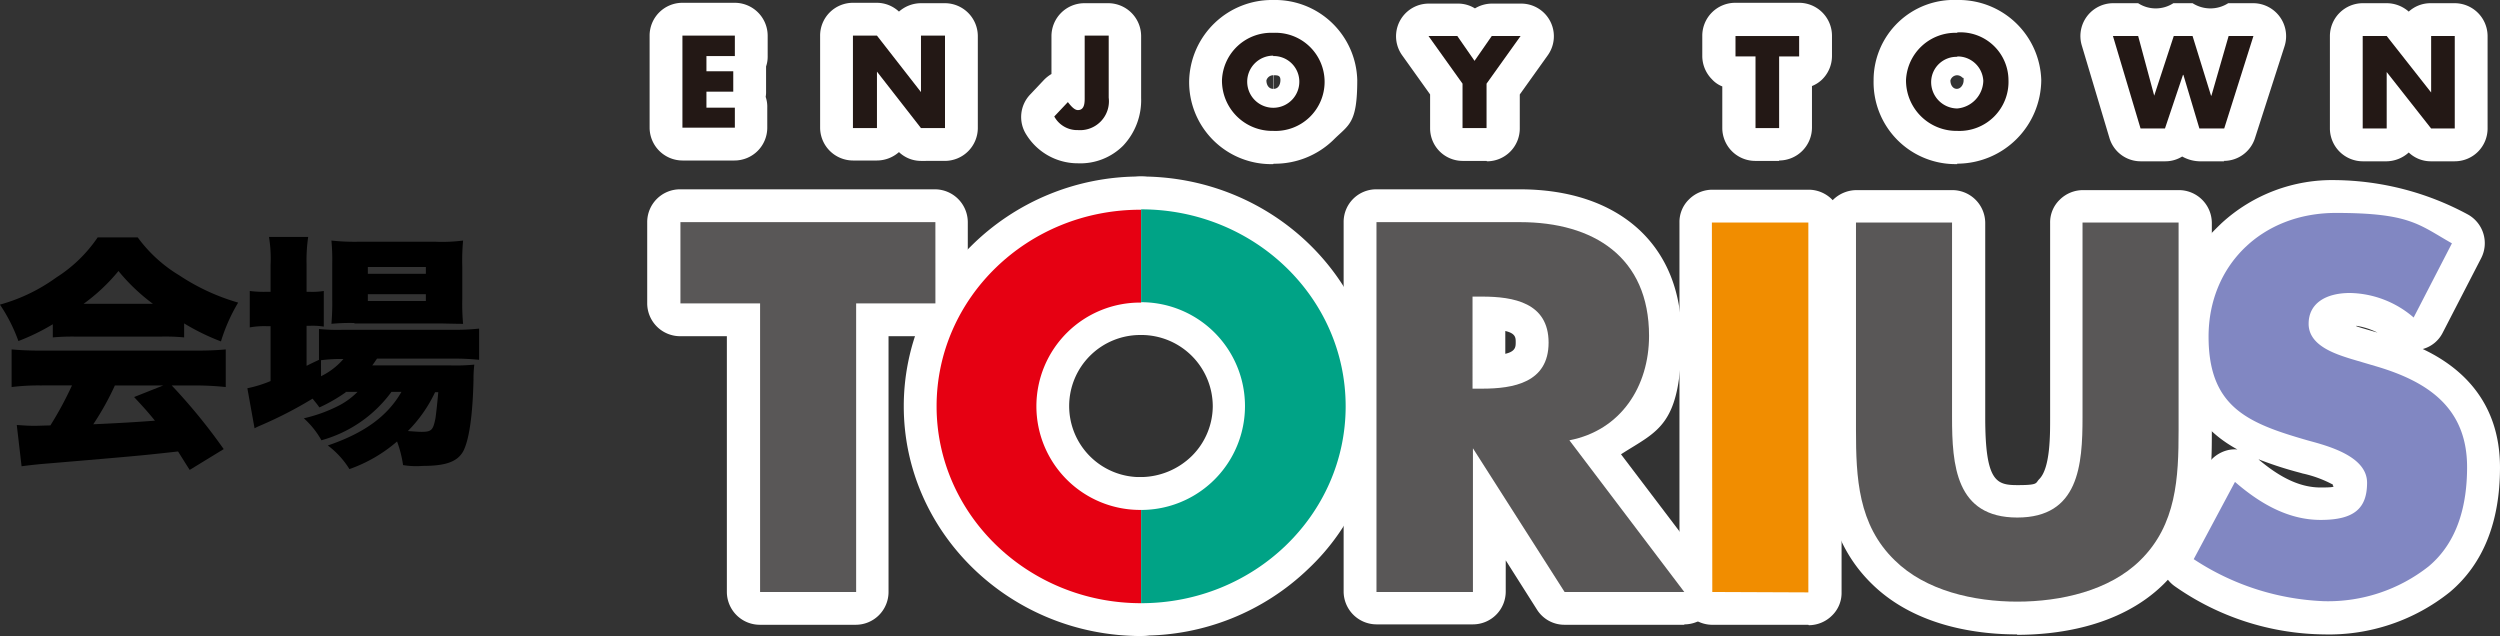
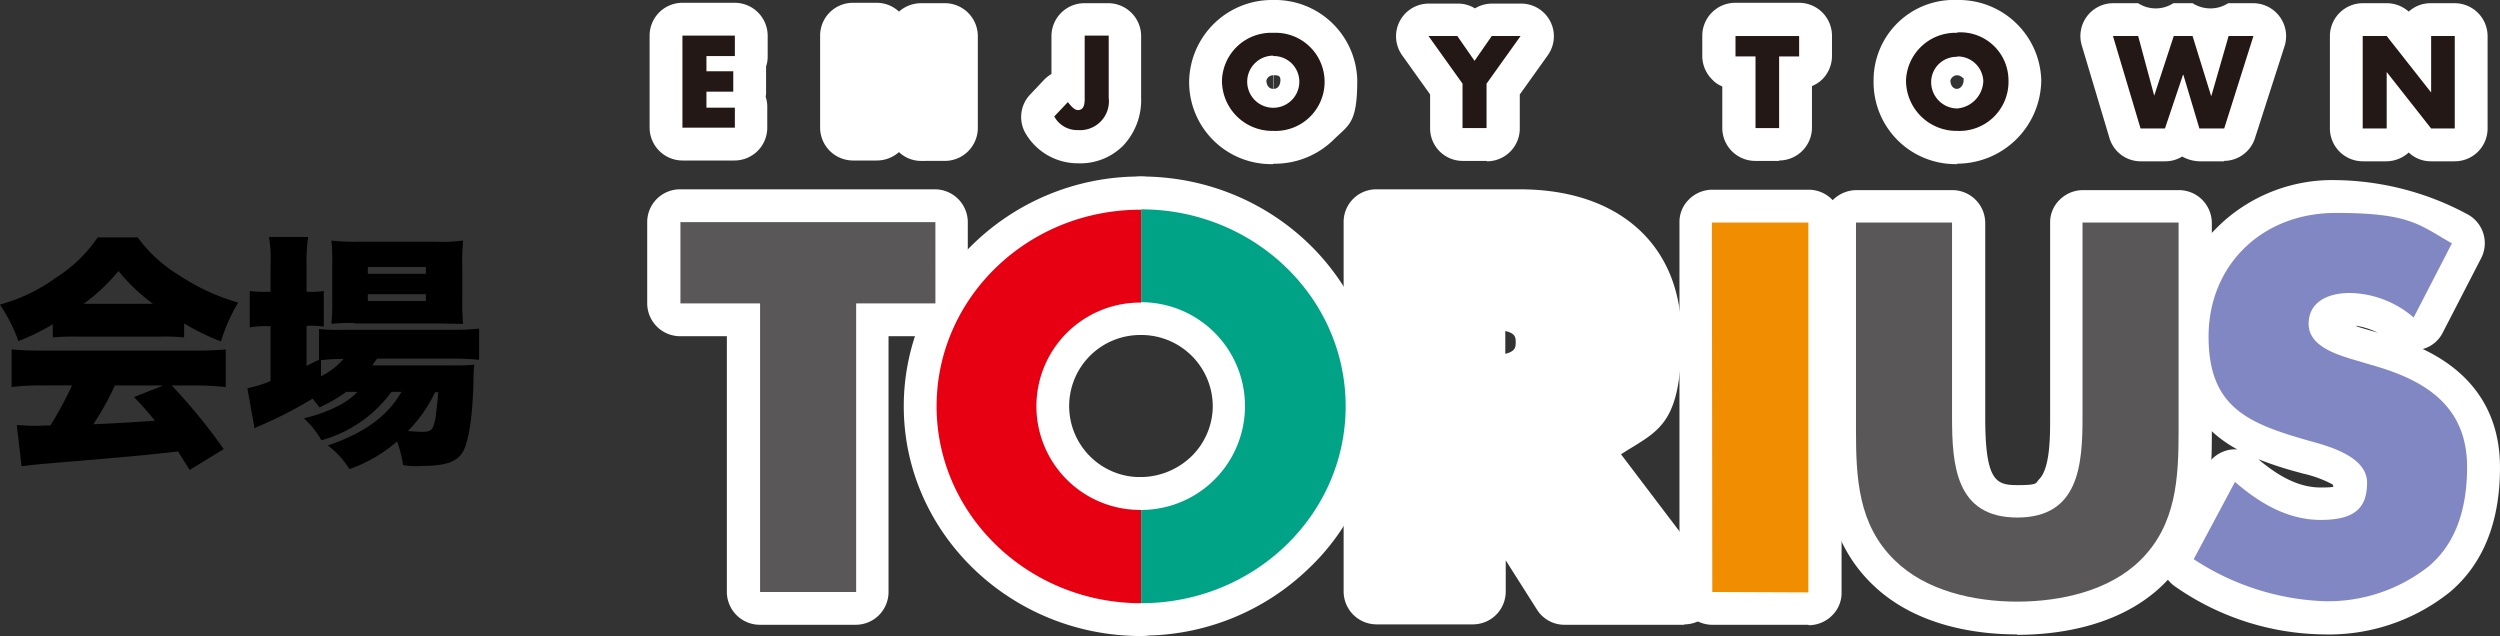
<svg xmlns="http://www.w3.org/2000/svg" width="230.219" height="58.569" viewBox="0 0 230.219 58.569">
  <rect x="0" y="0" width="230.219" height="58.569" fill="#333333" stroke="none" />
  <g id="hd_logo" transform="translate(-16.2)">
    <g id="レイヤー_1" transform="translate(16.2)">
      <g id="b" transform="translate(59.6)">
        <g id="c">
          <g id="グループ_313" data-name="グループ 313">
            <g id="グループ_311" data-name="グループ 311">
              <g id="グループ_295" data-name="グループ 295" transform="translate(108.327 17.508)">
                <path id="パス_4120" data-name="パス 4120" d="M509.608,55.6V74.73c0,4.349-.184,8.7-3.538,11.979-2.838,2.8-7.335,3.8-11.316,3.8s-8.441-1-11.279-3.8c-3.391-3.28-3.575-7.63-3.575-12.016V55.6h8.846V73.513c0,4.423.332,9.252,6.008,9.252s6.008-4.828,6.008-9.252V55.6Z" transform="translate(-476.914 -52.614)" fill="#fff" />
                <path id="パス_4121" data-name="パス 4121" d="M489.6,88.413c-3.244,0-9.215-.59-13.343-4.644-4.46-4.349-4.46-10.026-4.46-14.154V50.522a2.893,2.893,0,0,1,.885-2.138,3.108,3.108,0,0,1,2.138-.885h8.846a3.036,3.036,0,0,1,3.022,3.022V68.436c0,5.934,1.032,6.229,2.986,6.229s1.622-.184,1.99-.553c1.032-1.032,1-4.165,1-5.676V50.522a2.893,2.893,0,0,1,.885-2.138,3.041,3.041,0,0,1,2.138-.885h8.846a3.036,3.036,0,0,1,3.022,3.022v19.13c0,3.907,0,9.768-4.46,14.154-4.128,4.054-10.173,4.644-13.417,4.644h-.037ZM477.771,53.508V69.615c0,4.128.221,7.445,2.654,9.841,1.917,1.88,5.271,2.912,9.178,2.912,3.944,0,7.3-1.069,9.215-2.912,2.47-2.4,2.654-5.713,2.654-9.8V53.545h-2.838V68.436c0,3.465-.184,7.372-2.764,9.952A8.486,8.486,0,0,1,489.6,80.71c-9.03,0-9.03-8.92-9.03-12.274V53.545h-2.838Z" transform="translate(-471.8 -47.5)" fill="#fff" />
              </g>
              <g id="グループ_296" data-name="グループ 296" transform="translate(139.401 16.586)">
-                 <path id="パス_4122" data-name="パス 4122" d="M584.535,62.82a9.2,9.2,0,0,0-5.861-2.248c-2.175,0-3.8.921-3.8,2.838,0,1.99,2.4,2.764,3.944,3.244l2.248.663c4.755,1.4,8.4,3.8,8.4,9.288,0,3.391-.811,6.856-3.538,9.141a14.961,14.961,0,0,1-9.657,3.207,23.423,23.423,0,0,1-11.979-3.87l3.8-7.114c2.211,1.917,4.828,3.5,7.888,3.5s4.276-1.032,4.276-3.428-3.465-3.354-5.381-3.87c-5.529-1.585-9.215-3.022-9.215-9.583s4.9-11.389,11.721-11.389,7.63,1.069,10.689,2.8l-3.538,6.856h0Z" transform="translate(-561.279 -50.178)" fill="#fff" />
                <path id="パス_4123" data-name="パス 4123" d="M571.1,86.835a24.36,24.36,0,0,1-13.711-4.423,3.007,3.007,0,0,1-.921-3.907l3.8-7.114a3.1,3.1,0,0,1,2.1-1.548,2.732,2.732,0,0,1,.774-.037c-3.1-1.7-5.676-4.607-5.676-10.394s1.511-7.851,4.239-10.468A15.069,15.069,0,0,1,572.209,45a26.21,26.21,0,0,1,12.163,3.17,3.02,3.02,0,0,1,1.216,4.018l-3.538,6.856a2.914,2.914,0,0,1-1.843,1.511c3.207,1.511,7.114,4.57,7.114,10.91,0,5.013-1.548,8.883-4.607,11.463a17.814,17.814,0,0,1-11.61,3.907Zm-7.961-8A17.514,17.514,0,0,0,571.1,80.79a12.715,12.715,0,0,0,7.74-2.506c1.622-1.4,2.469-3.686,2.469-6.856s-1.032-4.865-6.229-6.377l-2.285-.7h-.074c-1.843-.59-6.008-1.954-6.045-6.119,0-3.686,3.465-5.861,6.819-5.861s3.17.332,4.681,1l.59-1.143a20.957,20.957,0,0,0-6.524-1.216,9.852,9.852,0,0,0-6.34,2.285,8.08,8.08,0,0,0-2.359,6.119c0,4.165,1.4,5.086,7,6.708l.258.074c2.175.627,7.335,2.064,7.335,6.708s-3.059,6.45-7.3,6.45-4.57-.663-6.856-2.027l-.811,1.511h0Zm1.953-8.109c2.1,1.769,3.907,2.58,5.713,2.58s.958-.147,1.143-.258a10.782,10.782,0,0,0-2.8-1.032l-.258-.074a34.1,34.1,0,0,1-3.76-1.216h0Zm8.994-12.274c.184.074.332.111.442.147l1.511.442a6.7,6.7,0,0,0-1.953-.627Z" transform="translate(-556.104 -45)" fill="#fff" />
              </g>
              <g id="グループ_297" data-name="グループ 297" transform="translate(0.221 0.258)">
                <path id="パス_4124" data-name="パス 4124" d="M188.911,10.78v1.4h2.47v1.88h-2.47v1.474h2.617v1.843H186.7V8.9h4.828v1.88Z" transform="translate(-183.678 -5.878)" fill="#fff" />
                <path id="パス_4125" data-name="パス 4125" d="M186.351,15.222h-4.828A3.036,3.036,0,0,1,178.5,12.2V3.722A3.02,3.02,0,0,1,181.522.7h4.828a3.036,3.036,0,0,1,3.022,3.022V5.6a2.749,2.749,0,0,1-.147.958V8.846a2.433,2.433,0,0,1-.037.516,2.825,2.825,0,0,1,.147,1V12.2a3.02,3.02,0,0,1-3.022,3.022h.037Z" transform="translate(-178.5 -0.7)" fill="#fff" />
              </g>
              <g id="グループ_298" data-name="グループ 298" transform="translate(15.923 0.258)">
                <path id="パス_4126" data-name="パス 4126" d="M229.3,8.9h2.212l4.054,5.2V8.9h2.212v8.514h-2.212l-4.054-5.2v5.2H229.3Z" transform="translate(-226.278 -5.878)" fill="#fff" />
                <path id="パス_4127" data-name="パス 4127" d="M230.388,15.259a2.936,2.936,0,0,1-2.027-.811,3.079,3.079,0,0,1-2.027.774h-2.212A3.036,3.036,0,0,1,221.1,12.2V3.722A3.02,3.02,0,0,1,224.122.7h2.212a3,3,0,0,1,2.027.811,3.079,3.079,0,0,1,2.027-.774H232.6a3.036,3.036,0,0,1,3.022,3.022v8.477a3.036,3.036,0,0,1-3.022,3.022Z" transform="translate(-221.1 -0.7)" fill="#fff" />
              </g>
              <g id="グループ_299" data-name="グループ 299" transform="translate(34.439 0.295)">
                <path id="パス_4128" data-name="パス 4128" d="M284.613,8.9v5.713a2.659,2.659,0,0,1-2.838,2.986,2.406,2.406,0,0,1-2.175-1.253l1.253-1.327c.258.332.59.737.921.737.663,0,.627-.774.627-1.253V8.9Z" transform="translate(-276.554 -5.914)" fill="#fff" />
                <path id="パス_4129" data-name="パス 4129" d="M276.556,15.543A5.574,5.574,0,0,1,271.8,12.89,3,3,0,0,1,272.17,9.2l1.253-1.327a3.3,3.3,0,0,1,.7-.553v-3.5A3.036,3.036,0,0,1,277.146.8h2.212a3.036,3.036,0,0,1,3.022,3.022V9.535a6.1,6.1,0,0,1-1.659,4.386,5.565,5.565,0,0,1-4.165,1.622h0Z" transform="translate(-271.335 -0.8)" fill="#fff" />
              </g>
              <g id="グループ_300" data-name="グループ 300" transform="translate(49.907)">
                <path id="パス_4130" data-name="パス 4130" d="M326.218,8.2a4.537,4.537,0,0,0-4.718,4.349,4.626,4.626,0,0,0,4.718,4.681,4.52,4.52,0,1,0,0-9.03m0,2.138a2.36,2.36,0,0,1,2.4,2.212,2.4,2.4,0,1,1-2.4-2.248" transform="translate(-318.478 -5.178)" fill="#fff" />
                <path id="パス_4131" data-name="パス 4131" d="M321.04,15.112a7.55,7.55,0,0,1-7.74-7.7A7.627,7.627,0,0,1,321.04,0h0a7.573,7.573,0,0,1,7.74,7.372c0,4.054-.774,4.091-2.212,5.529a7.745,7.745,0,0,1-5.492,2.175h0Zm0-8.183a.654.654,0,0,0-.627.479c0,.369.184.774.627.774Zm.037,0V8.183c.442,0,.627-.405.627-.811s-.221-.442-.59-.442h-.037Z" transform="translate(-313.3)" fill="#fff" />
              </g>
              <g id="グループ_301" data-name="グループ 301" transform="translate(68.956 0.332)">
-                 <path id="パス_4132" data-name="パス 4132" d="M373.1,9h2.654l1.585,2.285L378.924,9h2.654l-3.133,4.386v4.091h-2.212V13.386Z" transform="translate(-370.107 -6.014)" fill="#fff" />
                <path id="パス_4133" data-name="パス 4133" d="M373.318,15.385h-2.212a3,3,0,0,1-2.986-3.022v-3.1l-2.58-3.612A3.008,3.008,0,0,1,368.011.9h2.654a2.935,2.935,0,0,1,1.585.442A3.027,3.027,0,0,1,373.834.9h2.654a3.008,3.008,0,0,1,2.47,4.755l-2.58,3.612V12.4a3.02,3.02,0,0,1-3.022,3.022h0Z" transform="translate(-364.981 -0.9)" fill="#fff" />
              </g>
              <g id="グループ_302" data-name="グループ 302" transform="translate(97.159 0.258)">
                <path id="パス_4134" data-name="パス 4134" d="M453.818,17.477h-2.175v-6.6H449.8V9h5.861v1.88h-1.843Z" transform="translate(-446.741 -5.941)" fill="#fff" />
                <path id="パス_4135" data-name="パス 4135" d="M448.577,15.259h-2.212a3.036,3.036,0,0,1-3.022-3.022V8.4a2.494,2.494,0,0,1-.958-.663A3.041,3.041,0,0,1,441.5,5.6V3.722A3.036,3.036,0,0,1,444.522.7h5.9a3.036,3.036,0,0,1,3.022,3.022V5.6a3.041,3.041,0,0,1-.885,2.138,2.883,2.883,0,0,1-.958.627V12.2a3.036,3.036,0,0,1-3.022,3.022h0Z" transform="translate(-441.5 -0.7)" fill="#fff" />
              </g>
              <g id="グループ_303" data-name="グループ 303" transform="translate(112.935)">
                <path id="パス_4136" data-name="パス 4136" d="M497.118,8.137a4.56,4.56,0,0,0-4.718,4.349,4.649,4.649,0,0,0,4.718,4.681,4.52,4.52,0,0,0,4.718-4.681A4.427,4.427,0,0,0,497.118,8.1m0,2.212a2.365,2.365,0,0,1,2.4,2.248,2.626,2.626,0,0,1-2.4,2.543,2.427,2.427,0,0,1-2.4-2.543,2.335,2.335,0,0,1,2.4-2.212" transform="translate(-489.414 -5.114)" fill="#fff" />
                <path id="パス_4137" data-name="パス 4137" d="M492,15.112a7.541,7.541,0,0,1-7.7-7.7A7.386,7.386,0,0,1,492,0a7.6,7.6,0,0,1,7.74,7.372,7.754,7.754,0,0,1-7.74,7.7h0Zm0-8.183a.654.654,0,0,0-.627.479c0,.405.221.774.59.774s.627-.405.627-.774,0-.147-.147-.295a.7.7,0,0,0-.479-.184h0Z" transform="translate(-484.3)" fill="#fff" />
              </g>
              <g id="グループ_304" data-name="グループ 304" transform="translate(131.979 0.295)">
                <path id="パス_4138" data-name="パス 4138" d="M547.9,14.492h0L549.7,9h1.732l1.7,5.492h.037L554.752,9h2.285l-2.691,8.514h-2.285l-1.474-4.939h-.037l-1.659,4.939h-2.248L544.1,9h2.322Z" transform="translate(-541.103 -5.978)" fill="#fff" />
                <path id="パス_4139" data-name="パス 4139" d="M549.213,15.359h-2.285a3.414,3.414,0,0,1-1.585-.442,2.935,2.935,0,0,1-1.585.442h-2.248a3,3,0,0,1-2.875-2.175L536.091,4.67A3.024,3.024,0,0,1,539,.8h2.285a2.984,2.984,0,0,0,3.244,0H546.3a3.047,3.047,0,0,0,3.28,0H551.9a3.039,3.039,0,0,1,2.875,3.944l-2.728,8.477a3.009,3.009,0,0,1-2.875,2.1h0Z" transform="translate(-535.969 -0.8)" fill="#fff" />
              </g>
              <g id="グループ_305" data-name="グループ 305" transform="translate(154.954 0.295)">
-                 <path id="パス_4140" data-name="パス 4140" d="M606.5,9h2.211l4.091,5.2V9h2.175v8.514H612.8l-4.091-5.2v5.2H606.5Z" transform="translate(-603.478 -5.978)" fill="#fff" />
                <path id="パス_4141" data-name="パス 4141" d="M609.8,15.359h-2.211a2.937,2.937,0,0,1-2.027-.811,3.114,3.114,0,0,1-2.027.811h-2.212a3.036,3.036,0,0,1-3.022-3.022V3.822A3.036,3.036,0,0,1,601.322.8h2.212a3.079,3.079,0,0,1,2.027.774A2.968,2.968,0,0,1,607.588.8H609.8a3.036,3.036,0,0,1,3.022,3.022v8.514a3.02,3.02,0,0,1-3.022,3.022Z" transform="translate(-598.3 -0.8)" fill="#fff" />
              </g>
              <g id="グループ_306" data-name="グループ 306" transform="translate(0 17.434)">
                <path id="パス_4142" data-name="パス 4142" d="M209.679,55.5H186.2v7.482h7.335V89.557h8.846V62.982h7.3Z" transform="translate(-183.141 -52.478)" fill="#fff" />
                <path id="パス_4143" data-name="パス 4143" d="M197.14,87.4h-8.883a3.036,3.036,0,0,1-3.022-3.022V60.827h-4.312A3.036,3.036,0,0,1,177.9,57.8V50.322a3.02,3.02,0,0,1,3.022-3.022H204.4a3.036,3.036,0,0,1,3.022,3.022V57.8a2.893,2.893,0,0,1-.885,2.138,3.041,3.041,0,0,1-2.138.885h-4.276V84.38A3.02,3.02,0,0,1,197.1,87.4h.037Zm-5.824-6.045h2.838V57.8a2.893,2.893,0,0,1,.885-2.138,3.041,3.041,0,0,1,2.138-.885h4.276V53.345H184.019v1.437h4.312a3.036,3.036,0,0,1,3.022,3.022V81.357h0Z" transform="translate(-177.9 -47.3)" fill="#fff" />
              </g>
              <g id="グループ_307" data-name="グループ 307" transform="translate(95.058 17.471)">
                <path id="パス_4144" data-name="パス 4144" d="M443.9,55.6h8.883V89.657l-8.846-.037Z" transform="translate(-440.914 -52.578)" fill="#fff" />
                <path id="パス_4145" data-name="パス 4145" d="M447.668,87.465h-8.846a3.036,3.036,0,0,1-3.022-3.022V50.422a2.893,2.893,0,0,1,.885-2.138,3.041,3.041,0,0,1,2.138-.885h8.883a3.036,3.036,0,0,1,3.022,3.022V84.48a2.893,2.893,0,0,1-.885,2.138,3.042,3.042,0,0,1-2.138.885h0Zm-5.824-6.008h2.838V53.445h-2.838Z" transform="translate(-435.8 -47.4)" fill="#fff" />
              </g>
              <g id="グループ_308" data-name="グループ 308" transform="translate(64.134 17.434)">
                <path id="パス_4146" data-name="パス 4146" d="M369.831,62.356c2.875,0,6.119.553,6.119,4.239s-3.244,4.239-6.119,4.239h-.885V62.356h.885Zm7.593,27.2h11.021L377.866,75.588c4.755-.921,7.335-4.976,7.335-9.62,0-7.261-5.123-10.468-11.868-10.468H360.1V89.557h8.883V76.325l8.441,13.232Z" transform="translate(-357.078 -52.478)" fill="#fff" />
                <path id="パス_4147" data-name="パス 4147" d="M383.267,87.4H372.246A2.982,2.982,0,0,1,369.7,86l-2.875-4.534v2.875a3.02,3.02,0,0,1-3.022,3.022h-8.883a3.036,3.036,0,0,1-3.022-3.022V50.322a3,3,0,0,1,2.986-3.022h13.232c9.178,0,14.891,5.16,14.891,13.49s-2.138,8.7-5.566,10.91l8.219,10.836a3.007,3.007,0,0,1-2.4,4.828h0ZM373.9,81.394h3.28l-6.929-9.141a3.053,3.053,0,0,1-.405-2.912,3,3,0,0,1,2.248-1.88c3.575-.7,4.865-3.907,4.865-6.671,0-4.939-2.986-7.445-8.846-7.445H357.871V81.357h2.838V71.148a2.984,2.984,0,0,1,1.806-2.764,3.043,3.043,0,0,1-1.806-2.764V57.141A2.893,2.893,0,0,1,361.594,55a3.108,3.108,0,0,1,2.138-.885h.885c7.961,0,9.141,4.534,9.141,7.261s-1.106,6.966-8.367,7.261a2.893,2.893,0,0,1,.885.885l7.556,11.832h0Zm-7.114-21.046v2.1c.958-.221.958-.663.958-1.069s0-.811-.958-1.032Z" transform="translate(-351.9 -47.3)" fill="#fff" />
              </g>
              <g id="グループ_309" data-name="グループ 309" transform="translate(23.626 16.255)">
                <path id="パス_4148" data-name="パス 4148" d="M269.035,88.632c-10.394,0-18.835-8.146-18.835-18.134s8.4-18.134,18.835-18.1v8.551a9.547,9.547,0,1,0,0,19.093Z" transform="translate(-247.178 -49.341)" fill="#fff" />
                <path id="パス_4149" data-name="パス 4149" d="M263.857,86.414h0C251.8,86.414,242,76.9,242,65.257a20.643,20.643,0,0,1,6.155-14.707,22.012,22.012,0,0,1,15.7-6.45h0a3.036,3.036,0,0,1,3.022,3.022v8.551a3.02,3.02,0,0,1-3.022,3.022,6.543,6.543,0,1,0,0,13.085c3.649,0,3.022,1.364,3.022,3.022v8.588a3.02,3.02,0,0,1-3.022,3.022ZM260.8,50.44a15.886,15.886,0,0,0-8.4,4.386,16.093,16.093,0,0,0-4.386,10.431A15.32,15.32,0,0,0,260.8,80.074V77.457a12.57,12.57,0,0,1,0-24.437V50.4h0Z" transform="translate(-242 -44.1)" fill="#fff" />
              </g>
              <g id="グループ_310" data-name="グループ 310" transform="translate(42.42 16.255)">
                <path id="パス_4150" data-name="パス 4150" d="M301.3,88.569c10.394,0,18.835-8.109,18.835-18.134S311.694,52.3,301.3,52.3v8.551a9.565,9.565,0,1,1,0,19.13v8.588Z" transform="translate(-298.237 -49.278)" fill="#fff" />
                <path id="パス_4151" data-name="パス 4151" d="M296.052,86.414a3.036,3.036,0,0,1-3.022-3.022V74.8a3.036,3.036,0,0,1,3.022-3.022,6.778,6.778,0,0,0,4.681-1.954,6.509,6.509,0,0,0,1.917-4.57,6.583,6.583,0,0,0-6.6-6.561c-3.649,0-3.022-1.364-3.022-3.022V47.122a2.893,2.893,0,0,1,.885-2.138,3.041,3.041,0,0,1,2.138-.885c12.053,0,21.857,9.473,21.857,21.157a20.53,20.53,0,0,1-6.45,14.965,22.022,22.022,0,0,1-15.407,6.155h0Zm2.986-8.957v2.617a15.49,15.49,0,0,0,8.183-4.2,14.681,14.681,0,0,0,4.57-10.615A15.32,15.32,0,0,0,299,50.44v2.617a12.638,12.638,0,0,1,9.62,12.237,12.4,12.4,0,0,1-3.649,8.846,12.775,12.775,0,0,1-5.934,3.354h0Z" transform="translate(-292.989 -44.1)" fill="#fff" />
              </g>
            </g>
            <g id="グループ_312" data-name="グループ 312" transform="translate(3.059 2.986)">
              <path id="パス_4152" data-name="パス 4152" d="M509.608,55.6V74.73c0,4.349-.184,8.7-3.538,11.979-2.838,2.8-7.335,3.8-11.316,3.8s-8.441-1-11.279-3.8c-3.391-3.28-3.575-7.63-3.575-12.016V55.6h8.846V73.513c0,4.423.332,9.252,6.008,9.252s6.008-4.828,6.008-9.252V55.6Z" transform="translate(-371.646 -38.092)" fill="#595757" />
              <path id="パス_4153" data-name="パス 4153" d="M584.535,62.82a9.2,9.2,0,0,0-5.861-2.248c-2.175,0-3.8.921-3.8,2.838,0,1.99,2.4,2.764,3.944,3.244l2.248.663c4.755,1.4,8.4,3.8,8.4,9.288,0,3.391-.811,6.856-3.538,9.141a14.961,14.961,0,0,1-9.657,3.207,23.423,23.423,0,0,1-11.979-3.87l3.8-7.114c2.211,1.917,4.828,3.5,7.888,3.5s4.276-1.032,4.276-3.428-3.465-3.354-5.381-3.87c-5.529-1.585-9.215-3.022-9.215-9.583s4.9-11.389,11.721-11.389,7.63,1.069,10.689,2.8l-3.538,6.856h0Z" transform="translate(-424.937 -36.577)" fill="#8187c2" />
              <path id="パス_4154" data-name="パス 4154" d="M188.911,10.78v1.4h2.47v1.88h-2.47v1.474h2.617v1.843H186.7V8.9h4.828v1.88Z" transform="translate(-186.516 -8.605)" fill="#231815" />
-               <path id="パス_4155" data-name="パス 4155" d="M229.3,8.9h2.212l4.054,5.2V8.9h2.212v8.514h-2.212l-4.054-5.2v5.2H229.3Z" transform="translate(-213.414 -8.605)" fill="#231815" />
              <path id="パス_4156" data-name="パス 4156" d="M284.613,8.9v5.713a2.659,2.659,0,0,1-2.838,2.986,2.406,2.406,0,0,1-2.175-1.253l1.253-1.327c.258.332.59.737.921.737.663,0,.627-.774.627-1.253V8.9Z" transform="translate(-245.174 -8.605)" fill="#231815" />
              <path id="パス_4157" data-name="パス 4157" d="M326.218,8.2a4.537,4.537,0,0,0-4.718,4.349,4.626,4.626,0,0,0,4.718,4.681,4.52,4.52,0,1,0,0-9.03m0,2.138a2.36,2.36,0,0,1,2.4,2.212,2.4,2.4,0,1,1-2.4-2.248" transform="translate(-271.63 -8.163)" fill="#231815" />
              <path id="パス_4158" data-name="パス 4158" d="M373.1,9h2.654l1.585,2.285L378.924,9h2.654l-3.133,4.386v4.091h-2.212V13.386Z" transform="translate(-304.211 -8.668)" fill="#231815" />
              <path id="パス_4159" data-name="パス 4159" d="M453.818,17.477h-2.175v-6.6H449.8V9h5.861v1.88h-1.843Z" transform="translate(-352.641 -8.668)" fill="#231815" />
              <path id="パス_4160" data-name="パス 4160" d="M497.118,8.137a4.56,4.56,0,0,0-4.718,4.349,4.649,4.649,0,0,0,4.718,4.681,4.52,4.52,0,0,0,4.718-4.681A4.427,4.427,0,0,0,497.118,8.1m0,2.212a2.365,2.365,0,0,1,2.4,2.248,2.626,2.626,0,0,1-2.4,2.543,2.427,2.427,0,0,1-2.4-2.543,2.335,2.335,0,0,1,2.4-2.212" transform="translate(-379.539 -8.1)" fill="#231815" />
              <path id="パス_4161" data-name="パス 4161" d="M547.9,14.492h0L549.7,9h1.732l1.7,5.492h.037L554.752,9h2.285l-2.691,8.514h-2.285l-1.474-4.939h-.037l-1.659,4.939h-2.248L544.1,9h2.322Z" transform="translate(-412.183 -8.668)" fill="#231815" />
              <path id="パス_4162" data-name="パス 4162" d="M606.5,9h2.211l4.091,5.2V9h2.175v8.514H612.8l-4.091-5.2v5.2H606.5Z" transform="translate(-451.583 -8.668)" fill="#231815" />
              <path id="パス_4163" data-name="パス 4163" d="M209.679,55.5H186.2v7.482h7.335V89.557h8.846V62.982h7.3Z" transform="translate(-186.2 -38.029)" fill="#595757" />
              <path id="パス_4164" data-name="パス 4164" d="M443.9,55.6h8.883V89.657l-8.846-.037Z" transform="translate(-348.915 -38.092)" fill="#f18d00" />
-               <path id="パス_4165" data-name="パス 4165" d="M369.831,62.356c2.875,0,6.119.553,6.119,4.239s-3.244,4.239-6.119,4.239h-.885V62.356h.885Zm7.593,27.2h11.021L377.866,75.588c4.755-.921,7.335-4.976,7.335-9.62,0-7.261-5.123-10.468-11.868-10.468H360.1V89.557h8.883V76.325l8.441,13.232Z" transform="translate(-296.003 -38.029)" fill="#595757" />
              <path id="パス_4166" data-name="パス 4166" d="M269.035,88.632c-10.394,0-18.835-8.146-18.835-18.134s8.4-18.134,18.835-18.1v8.551a9.547,9.547,0,1,0,0,19.093Z" transform="translate(-226.61 -36.071)" fill="#e60012" />
              <path id="パス_4167" data-name="パス 4167" d="M301.3,88.569c10.394,0,18.835-8.109,18.835-18.134S311.694,52.3,301.3,52.3v8.551a9.565,9.565,0,1,1,0,19.13v8.588Z" transform="translate(-258.876 -36.008)" fill="#00a386" />
            </g>
          </g>
        </g>
      </g>
      <g id="グループ_314" data-name="グループ 314" transform="translate(0 21.82)">
        <path id="パス_4168" data-name="パス 4168" d="M21.065,67.3a19.473,19.473,0,0,1-3.17,1.548,15.054,15.054,0,0,0-1.7-3.354,16.155,16.155,0,0,0,5.2-2.506,12.99,12.99,0,0,0,3.8-3.686h3.686a13.088,13.088,0,0,0,3.833,3.5,19.5,19.5,0,0,0,5.418,2.506,16.076,16.076,0,0,0-1.585,3.575,20.528,20.528,0,0,1-3.391-1.659v1.29a18.341,18.341,0,0,0-2.138-.074H23.2a20.015,20.015,0,0,0-2.138.074V67.3Zm-1.032,5.639a19.814,19.814,0,0,0-2.764.147V69.62q1.216.111,2.764.111H34.261c1.106,0,1.917-.037,2.728-.111v3.465a26.976,26.976,0,0,0-2.728-.147H32.012A52.263,52.263,0,0,1,36.8,78.8l-3.133,1.917q-.516-.811-1.069-1.7-2.617.295-3.87.405c-1.511.147-7.63.663-8.551.737-.811.074-1.437.147-1.99.221l-.442-3.8c.59.037,1,.074,1.511.074s.258,0,1.585-.037a32.123,32.123,0,0,0,1.99-3.686H20.07ZM30.28,65.419A17.655,17.655,0,0,1,27.11,62.4,17.011,17.011,0,0,1,23.9,65.419Zm-3.5,7.519a25.583,25.583,0,0,1-1.99,3.575q3.317-.147,5.676-.332c-.627-.774-.958-1.143-1.917-2.175l2.691-1.069h-4.46Z" transform="translate(-16.2 -59.263)" />
        <path id="パス_4169" data-name="パス 4169" d="M87.067,73.5a15.082,15.082,0,0,1-2.433,1.4c-.258-.369-.369-.479-.627-.811a37.775,37.775,0,0,1-4.792,2.47c-.184.074-.332.147-.553.258L78,73.133a11.414,11.414,0,0,0,2.138-.663v-5.05h-.332a7.3,7.3,0,0,0-1.585.111V64.176a10.15,10.15,0,0,0,1.585.074h.332V61.78a12.365,12.365,0,0,0-.147-2.58H83.6a15.041,15.041,0,0,0-.147,2.58v2.47h.258a6.576,6.576,0,0,0,1.327-.074v3.28a6.356,6.356,0,0,0-1.253-.074h-.332v3.686c.442-.221.516-.258,1.143-.553V67.677a17.1,17.1,0,0,0,2.175.074H96.908a21.164,21.164,0,0,0,2.433-.111v2.875a22.547,22.547,0,0,0-2.433-.111H89.942c-.184.258-.221.332-.442.627h7.224a17.408,17.408,0,0,0,2.175-.074,11.235,11.235,0,0,0-.074,1.4c-.074,3.28-.405,5.566-.958,6.6-.553.958-1.622,1.327-3.723,1.327a7.508,7.508,0,0,1-1.806-.074,10.45,10.45,0,0,0-.553-2.175A13.615,13.615,0,0,1,87.4,80.578a7.966,7.966,0,0,0-1.99-2.175c3.354-1.143,5.492-2.691,6.782-4.939h-.921a11.935,11.935,0,0,1-6.45,4.46A7.859,7.859,0,0,0,83.2,75.9a13.7,13.7,0,0,0,3.1-1.106,6.729,6.729,0,0,0,1.843-1.327H87.03Zm-2.285-1.474a6.451,6.451,0,0,0,2.064-1.585,13.945,13.945,0,0,0-2.064.111Zm3.059-4.9a17.677,17.677,0,0,0-2.1.074,21.844,21.844,0,0,0,.074-2.322V61.67a18.667,18.667,0,0,0-.074-2.138,19.874,19.874,0,0,0,2.433.111H95.36a15.169,15.169,0,0,0,2.506-.111,19.833,19.833,0,0,0-.074,2.4v2.986a20.425,20.425,0,0,0,.074,2.285q-.442,0-2.027-.037H87.878Zm1.253-4.534h5.344v-.627H89.094Zm0,2.506h5.344v-.627H89.094Zm6.192,8.4a12.76,12.76,0,0,1-2.506,3.575c.516.037.921.074,1.253.074.921,0,1.069-.147,1.29-1.253.074-.553.147-1.179.258-2.4h-.295Z" transform="translate(-55.221 -59.2)" />
      </g>
    </g>
  </g>
</svg>